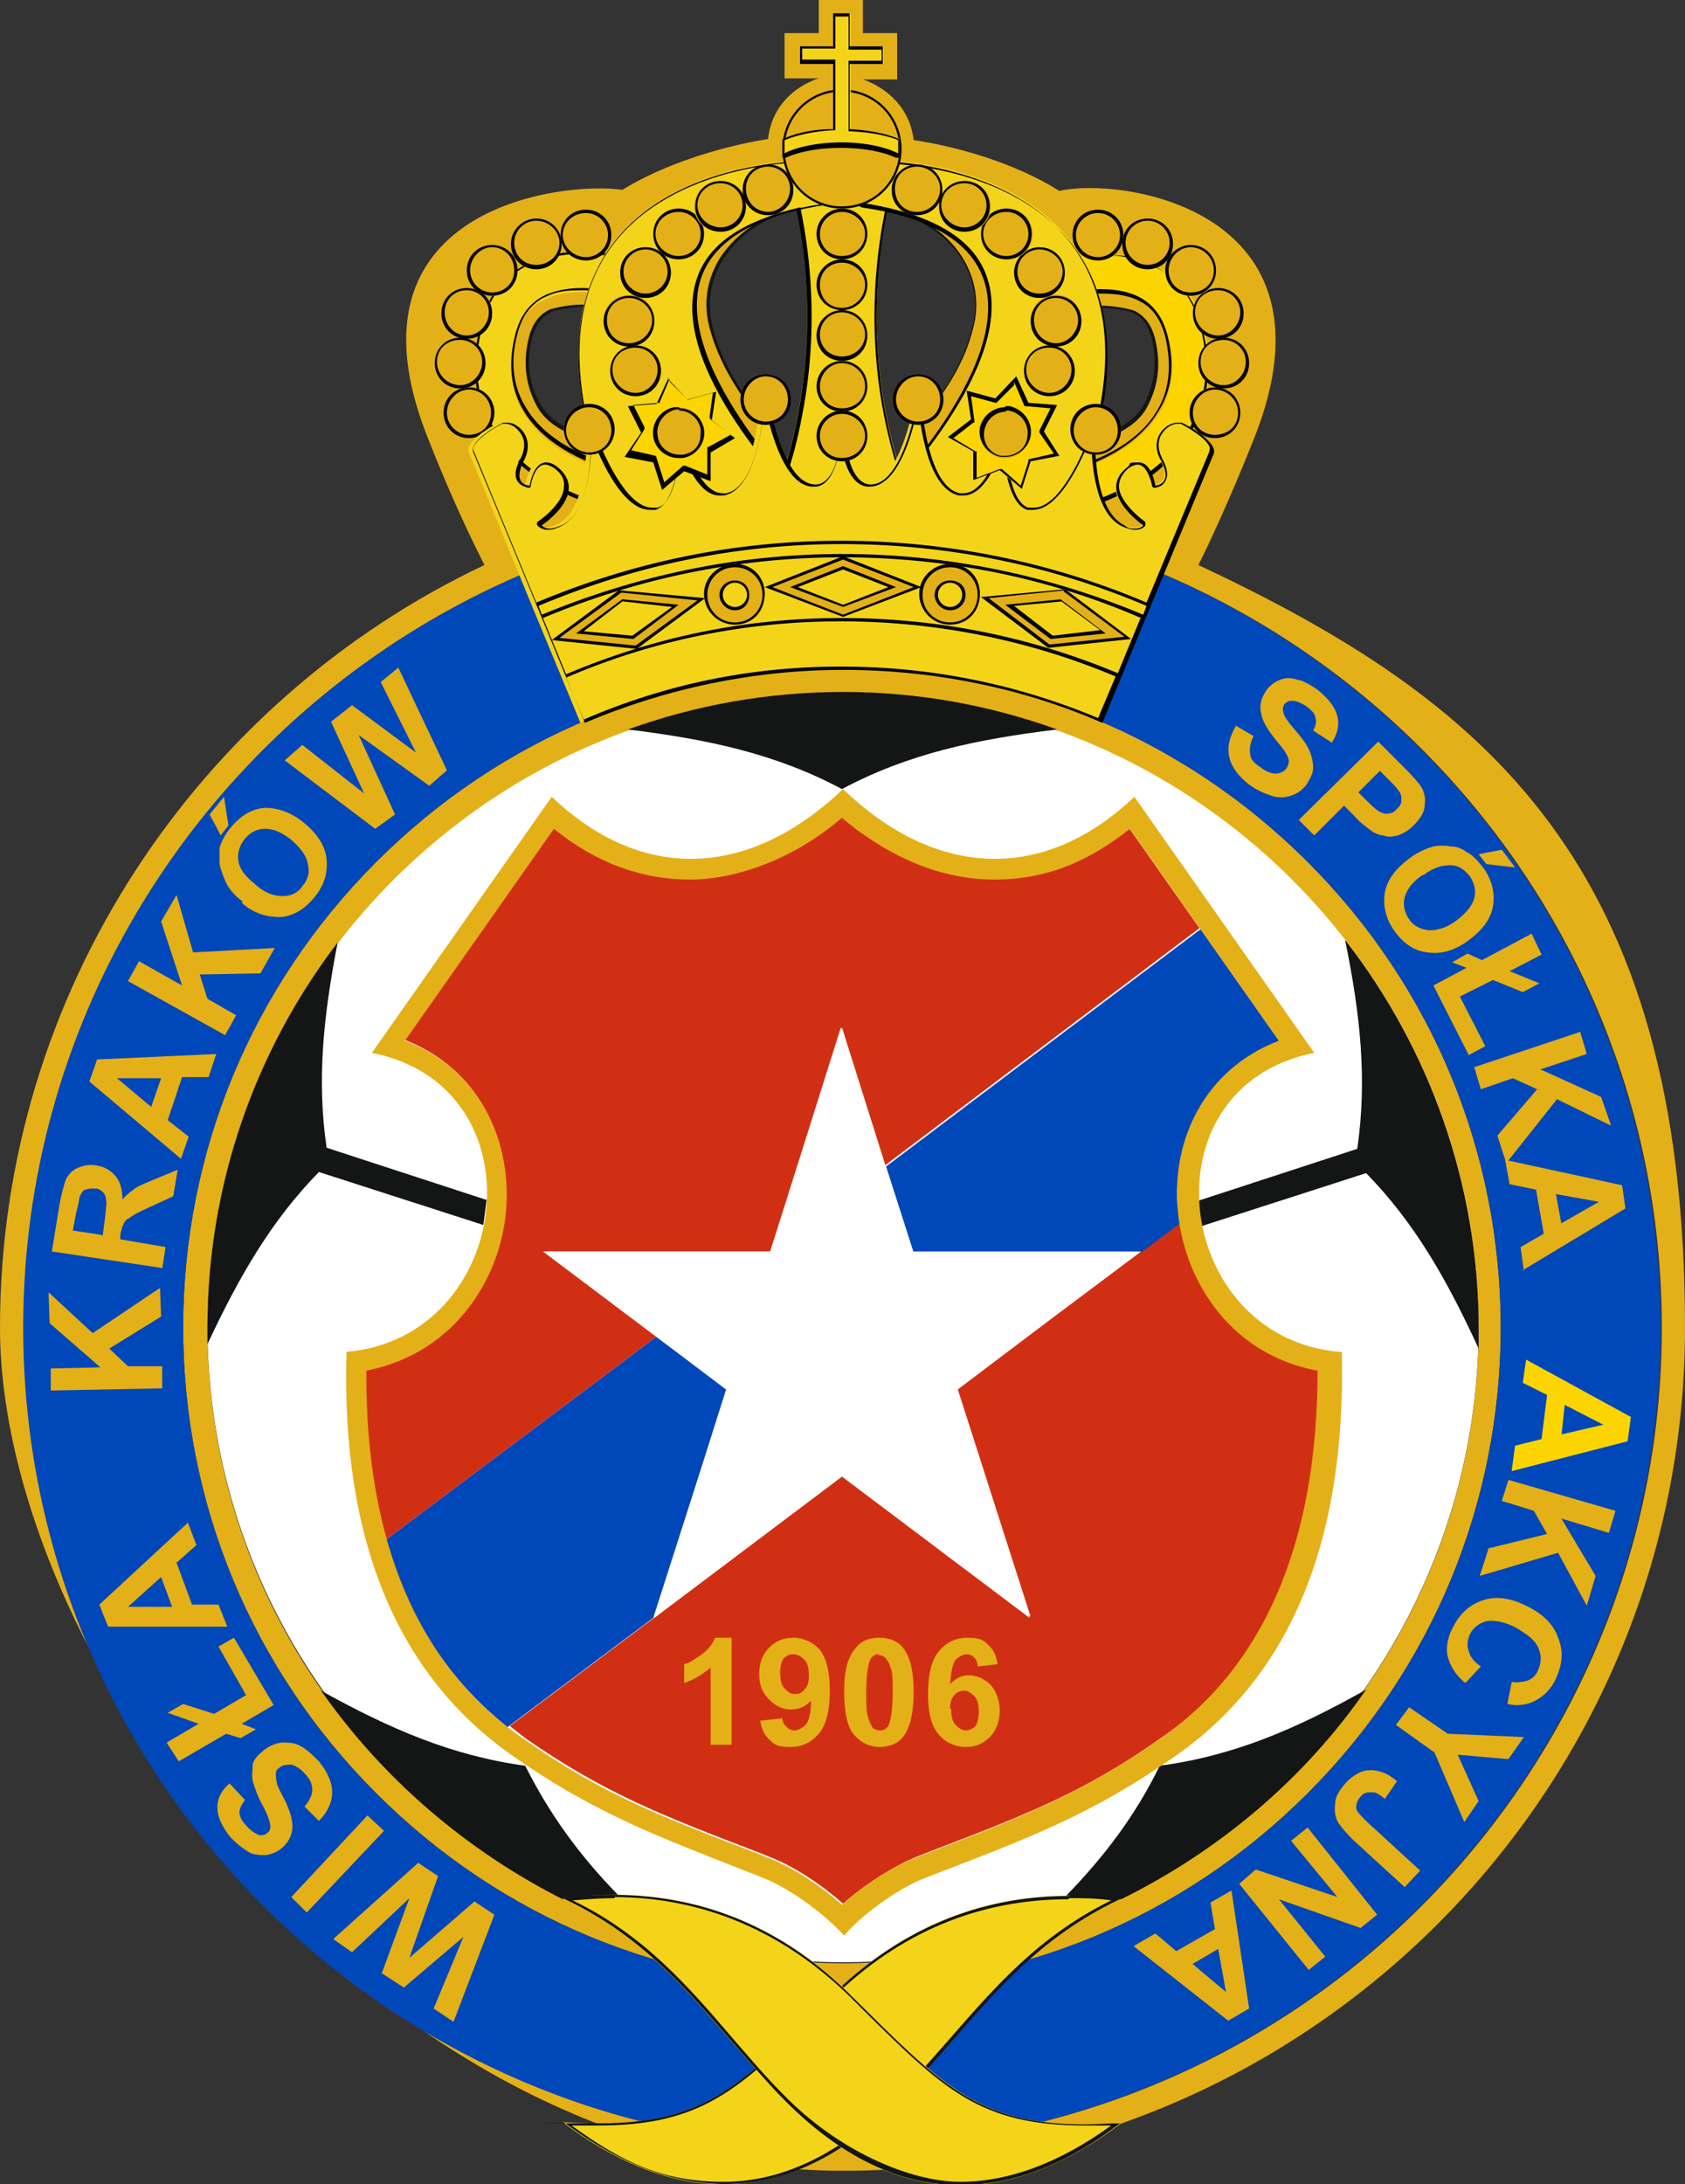
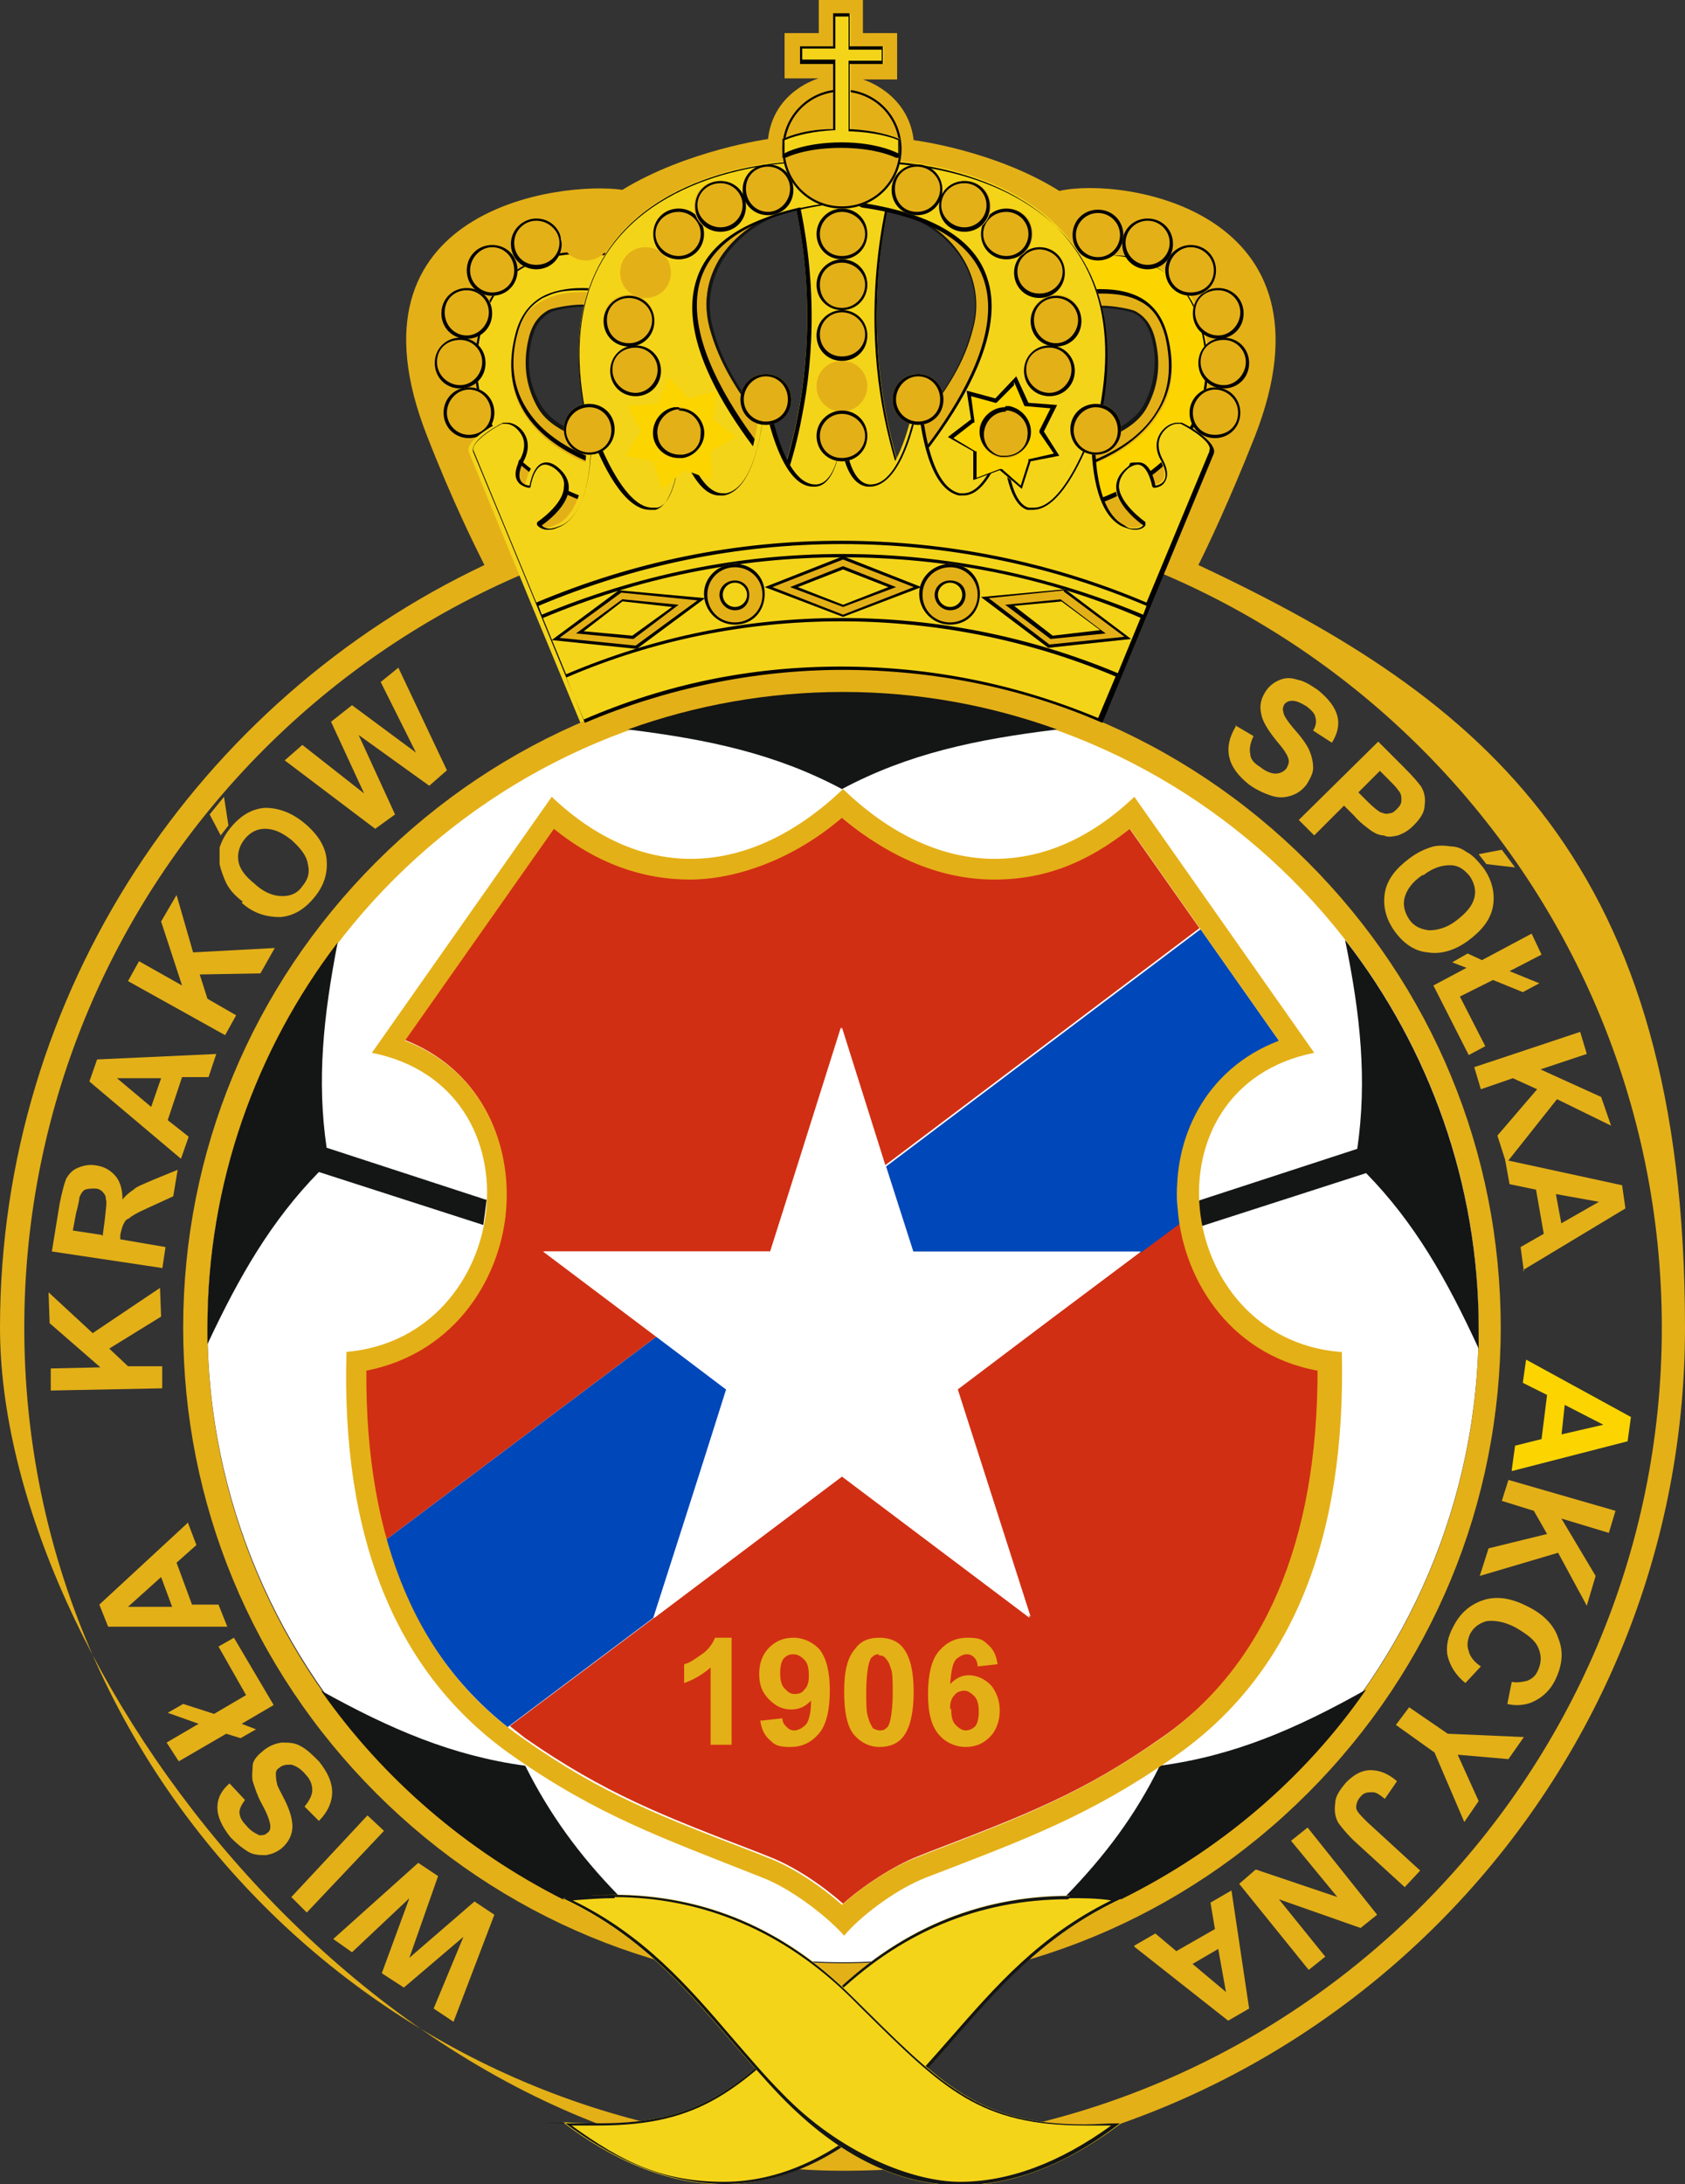
<svg xmlns="http://www.w3.org/2000/svg" id="Livello_1" version="1.1" viewBox="0 0 152.7 197.9">
  <rect x="0" y="0" width="152.7" height="197.9" fill="#333333" stroke="none" />
  <defs>
    <style>
      .st0, .st1 {
        fill: #f4d419;
      }

      .st2, .st3, .st4, .st1 {
        fill-rule: evenodd;
      }

      .st2, .st5 {
        fill: #fff;
      }

      .st6 {
        fill: #010101;
      }

      .st3, .st7 {
        fill: #e4b017;
      }

      .st8 {
        fill: #0047b9;
      }

      .st9 {
        fill: #0d58a5;
      }

      .st4, .st10 {
        fill: #141515;
      }

      .st11 {
        fill: #d12f13;
      }

      .st12 {
        fill: #fcd500;
      }
    </style>
  </defs>
  <path class="st5" d="M76.4,62.7c-31.7,0-57.6,25.9-57.6,57.5s25.9,57.6,57.6,57.6,57.6-25.9,57.6-57.6-25.9-57.5-57.6-57.5" />
  <path class="st3" d="M76.4,177.9c-31.7,0-57.6-25.9-57.6-57.6s25.9-57.5,57.6-57.5,57.6,25.9,57.6,57.5-25.9,57.6-57.6,57.6M118.5,78.1c-11.3-11.3-26.3-17.5-42.2-17.5s-30.9,6.2-42.2,17.5c-11.3,11.3-17.5,26.3-17.5,42.2s6.2,30.9,17.5,42.2c11.3,11.3,26.3,17.5,42.2,17.5s30.9-6.2,42.2-17.5c11.3-11.3,17.5-26.3,17.5-42.2s-6.2-30.9-17.5-42.2Z" />
  <path class="st3" d="M76.4,194.5c-40.9,0-74.2-33.3-74.2-74.2S35.5,46.1,76.4,46.1s74.2,33.3,74.2,74.2-33.4,74.2-74.2,74.2M71.7,43c-1.5-3.7-6-7.9-7.4-13.4-1.4-5.4,2.9-9.9,8.4-10.9h7.1c5.5,1,9.7,5.5,8.4,10.9-1.4,5.4-5.9,9.7-7.4,13.4l-1.6,1c-1,0-1.9,0-2.9,0s-2,0-3,0l-1.6-1ZM48.1,30.7c.3-1.2.8-2,1.7-2.5.5-.3,2.8-.7,3.6-.5-.8,3.5-.3,8,.9,12.6-1.3-.7-4.4-1.4-5.6-3.7-.9-1.7-1.2-3.6-.7-5.9ZM99.2,27.8c.8-.2,3.1.2,3.6.5.9.5,1.4,1.3,1.7,2.5.6,2.3.2,4.2-.7,5.9-1.2,2.3-4.3,2.9-5.6,3.7,1.2-4.6,1.6-9,.9-12.6ZM108.6,51.2c.9-1.8,2.8-5.8,5.1-11.6,8.1-20.6-12-23.6-17.7-22.3-5.9-3.7-13.2-4.6-13.2-4.6-.5-4.3-4.6-5.5-4.6-5.5h3.1V3h-3.1V0h-4v3h-3.1v4.1h3.1s-4.1,1.1-4.6,5.5c0,0-7.3,1-13.2,4.6-5.6-.8-25.8,1.7-17.7,22.3,2.3,5.9,4.3,9.9,5.2,11.7C18.1,63.4,0,89.8,0,120.3s34.3,76.4,76.4,76.4,76.3-34.3,76.3-76.4-18.1-56.9-44.1-69.1Z" />
  <path class="st10" d="M52.8,27.8c-1,0-2.6.3-2.9.5-.9.5-1.4,1.2-1.7,2.4-.5,2.1-.3,4,.7,5.8.9,1.7,2.8,2.5,4.3,3.1.4.1.7.3,1,.4-1.2-4.8-1.5-9-.9-12.2-.1,0-.3,0-.5,0M54.5,40.6h-.3c-.3-.3-.7-.5-1.2-.7-1.5-.6-3.5-1.4-4.4-3.2-1-1.9-1.2-3.9-.7-6,.3-1.3.9-2.1,1.8-2.6.4-.2,2-.5,3-.5s.5,0,.7,0h.1s0,.1,0,.1c-.7,3.2-.4,7.6.9,12.5v.3ZM99.3,27.9c.7,3.2.4,7.4-.9,12.2.3-.1.6-.3,1-.4,1.4-.6,3.4-1.4,4.3-3.1.9-1.8,1.2-3.8.7-5.8-.3-1.2-.8-2-1.6-2.4-.3-.2-1.9-.5-2.9-.5s-.4,0-.5,0ZM98.1,40.6v-.3c1.4-4.9,1.7-9.3,1-12.5h0c0-.1.1-.1.1-.1.2,0,.4,0,.7,0,1,0,2.6.3,3,.5.9.5,1.5,1.3,1.8,2.6.5,2.1.3,4.1-.7,6-.9,1.8-2.9,2.6-4.4,3.2-.5.2-.9.4-1.2.6h-.3ZM75.1,47.1l-4.3-5.6c-.6-1.4-1.5-2.8-2.5-4.1-1.5-2.1-3.1-4.4-4-7.7-.6-2.3-.2-4.5,1-6.4,1.6-2.4,4.3-4.1,7.4-4.6h7.1c3.2.5,5.9,2.2,7.4,4.6,1.2,1.9,1.6,4.2,1,6.4-.8,3.3-2.5,5.6-4,7.7-1,1.4-1.9,2.7-2.5,4.1h0s-4.3,5.6-4.3,5.6h-2.4ZM77,47l4.6-5.5c.6-1.5,1.6-2.8,2.6-4.2,1.4-2,3.1-4.4,3.9-7.6.6-2.2.2-4.4-1-6.3-1.5-2.3-4.1-3.9-7.2-4.5h-7.1c-3.1.5-5.7,2.2-7.2,4.5-1.2,1.9-1.6,4.1-1,6.3.8,3.2,2.5,5.6,3.9,7.6,1,1.4,1.9,2.7,2.6,4.2l4.6,5.5h1.5Z" />
  <path class="st12" d="M97.7,45.8c.1,0,.3,0,.4,0,.3,0,6.6-1.6,9.8-6.6,1.7-2.7,2.1-6,1.2-9.5-.6-2.6-2-4.4-4.1-5.5-4.6-2.5-11.1-.2-11.3-.1-.9.3-1.4,1.3-1,2.2.3.9,1.3,1.4,2.2,1,1.4-.5,5.8-1.6,8.6,0,1.2.6,2,1.7,2.4,3.3.6,2.7.4,5-.9,6.9-2.4,3.9-7.5,5.1-7.6,5.1-.9.2-1.5,1.1-1.3,2.1.2.8.9,1.3,1.6,1.3" />
  <path class="st6" d="M99.8,26.2c1.5,0,2.7.3,3.6.8,1.2.7,2,1.8,2.4,3.4.7,2.7.4,5-.9,7-2.4,3.9-7.6,5.2-7.7,5.2-.8.2-1.4,1-1.2,1.9.2.7.8,1.2,1.5,1.2h0c0,.1,0,0,0,0,.1,0,.2,0,.4,0,.3,0,6.6-1.6,9.7-6.6,1.7-2.7,2.1-5.9,1.2-9.4-.6-2.5-2-4.4-4-5.5-1.4-.7-3.1-1.1-5.1-1.1-3.2,0-6,1-6.1,1-.4.1-.7.4-.9.8-.2.4-.2.8,0,1.2.2.6.9,1,1.5,1s.4,0,.5,0c.9-.3,2.9-.9,5-.9M97.7,45.9h0c-.9,0-1.6-.6-1.8-1.4-.2-1,.4-2,1.4-2.2,0,0,5.2-1.2,7.5-5,1.2-1.9,1.4-4.2.8-6.8-.4-1.5-1.1-2.6-2.3-3.2-.9-.5-2.1-.7-3.5-.7-2.1,0-4.1.5-5,.9-.2,0-.4.1-.6.1-.8,0-1.4-.5-1.7-1.2-.2-.5-.1-1,0-1.4.2-.5.6-.8,1-.9.1,0,2.9-1,6.2-1s3.8.4,5.2,1.2c2.1,1.1,3.5,3,4.1,5.6.9,3.6.5,6.8-1.3,9.6-3.1,5.1-9.6,6.6-9.8,6.7-.1,0-.3,0-.4,0Z" />
  <path class="st7" d="M107.8,37.4c0,1.2,1,2.3,2.3,2.3s2.3-1,2.3-2.3-1-2.3-2.3-2.3-2.3,1-2.3,2.3" />
  <path class="st6" d="M110.1,35.1c-1.2,0-2.3,1-2.3,2.3s1,2.3,2.3,2.3,2.3-1,2.3-2.3-1-2.3-2.3-2.3M110.1,35.3c1.1,0,2.1.9,2.1,2.1s-.9,2-2.1,2-2-.9-2-2,.9-2.1,2-2.1Z" />
  <path class="st7" d="M108.6,32.9c0,1.3,1,2.3,2.3,2.3s2.3-1,2.3-2.3-1-2.3-2.3-2.3-2.3,1-2.3,2.3" />
  <path class="st6" d="M110.9,30.6c-1.3,0-2.3,1-2.3,2.3s1,2.3,2.3,2.3,2.3-1,2.3-2.3-1-2.3-2.3-2.3M110.9,30.8c1.1,0,2,.9,2,2s-.9,2.1-2,2.1-2.1-.9-2.1-2.1.9-2,2.1-2Z" />
  <path class="st7" d="M108.1,28.3c0,1.3,1,2.3,2.3,2.3s2.3-1,2.3-2.3-1-2.3-2.3-2.3-2.3,1-2.3,2.3" />
  <path class="st6" d="M110.4,26.1c-1.3,0-2.3,1-2.3,2.3s1,2.3,2.3,2.3,2.3-1,2.3-2.3-1-2.3-2.3-2.3M110.4,26.3c1.1,0,2,.9,2,2s-.9,2.1-2,2.1-2.1-.9-2.1-2.1.9-2,2.1-2Z" />
  <path class="st7" d="M105.7,24.5c0,1.2,1,2.3,2.3,2.3s2.3-1,2.3-2.3-1-2.3-2.3-2.3-2.3,1-2.3,2.3" />
  <path class="st6" d="M107.9,22.2c-1.2,0-2.3,1-2.3,2.3s1,2.3,2.3,2.3,2.3-1,2.3-2.3-1-2.3-2.3-2.3M107.9,22.4c1.1,0,2.1.9,2.1,2.1s-.9,2-2.1,2-2-.9-2-2,.9-2.1,2-2.1Z" />
  <path class="st7" d="M101.7,22.1c0,1.2,1,2.3,2.3,2.3s2.3-1,2.3-2.3-1-2.3-2.3-2.3-2.3,1-2.3,2.3" />
  <path class="st6" d="M104,19.8c-1.3,0-2.3,1-2.3,2.3s1,2.3,2.3,2.3,2.3-1,2.3-2.3-1-2.3-2.3-2.3M104,20c1.1,0,2,.9,2,2s-.9,2-2,2-2-.9-2-2,.9-2,2-2Z" />
  <path class="st7" d="M97.2,21.3c0,1.3,1,2.3,2.3,2.3s2.3-1,2.3-2.3-1-2.3-2.3-2.3-2.3,1-2.3,2.3" />
  <path class="st6" d="M99.5,19c-1.3,0-2.3,1-2.3,2.3s1,2.3,2.3,2.3,2.3-1,2.3-2.3-1-2.3-2.3-2.3M99.5,19.3c1.1,0,2,.9,2,2s-.9,2-2,2-2-.9-2-2,.9-2,2-2Z" />
  <path class="st0" d="M54.9,45.8c-.1,0-.3,0-.4,0-.3,0-6.6-1.6-9.8-6.6-1.7-2.7-2.1-6-1.2-9.5.6-2.6,2-4.4,4.1-5.5,4.6-2.5,11.1-.2,11.3-.1.9.3,1.3,1.3,1,2.2-.3.9-1.3,1.4-2.2,1-1.5-.5-5.9-1.6-8.6,0-1.2.6-2,1.7-2.4,3.3-.7,2.7-.4,5,.8,6.9,2.4,3.9,7.5,5.1,7.6,5.1.9.2,1.5,1.1,1.3,2.1-.2.8-.9,1.3-1.7,1.3" />
  <path class="st6" d="M52.8,23c-2,0-3.7.4-5.1,1.1-2.1,1.1-3.4,2.9-4,5.5-.9,3.5-.5,6.7,1.2,9.4,3.1,5,9.4,6.5,9.7,6.6.1,0,.2,0,.3,0h0c0,.1,0,0,0,0,.7,0,1.4-.5,1.5-1.2.2-.9-.3-1.7-1.2-1.9,0,0-5.3-1.3-7.7-5.2-1.2-2-1.5-4.3-.8-7,.4-1.6,1.2-2.7,2.4-3.4.9-.5,2.2-.8,3.6-.8,2.1,0,4.2.5,5,.9.2,0,.4,0,.5,0,.7,0,1.3-.4,1.5-1,.1-.4.1-.9,0-1.2-.2-.4-.5-.7-.9-.8-.1,0-2.9-1-6.1-1M54.9,45.9c-.1,0-.3,0-.4,0-.3,0-6.7-1.6-9.8-6.7-1.7-2.8-2.1-6-1.2-9.6.6-2.6,2-4.5,4.1-5.6,1.4-.8,3.2-1.2,5.2-1.2,3.2,0,6.1,1,6.2,1,.5.2.8.5,1,.9.2.5.2.9,0,1.4-.3.7-1,1.2-1.7,1.2s-.4,0-.6-.1c-.9-.3-2.9-.9-5-.9s-2.6.3-3.5.7c-1.2.7-1.9,1.7-2.3,3.2-.7,2.6-.4,4.9.8,6.8,2.3,3.8,7.5,5,7.5,5,1,.2,1.6,1.2,1.4,2.2-.2.8-.9,1.4-1.8,1.4h0Z" />
  <path class="st7" d="M44.8,37.4c0,1.2-1,2.3-2.3,2.3s-2.3-1-2.3-2.3,1-2.3,2.3-2.3,2.3,1,2.3,2.3" />
  <path class="st6" d="M42.5,35.1c-1.3,0-2.3,1-2.3,2.3s1,2.3,2.3,2.3,2.3-1,2.3-2.3-1-2.3-2.3-2.3M42.5,35.3c1.1,0,2,.9,2,2.1s-.9,2-2,2-2-.9-2-2,.9-2.1,2-2.1Z" />
  <path class="st7" d="M44,32.9c0,1.3-1,2.3-2.3,2.3s-2.3-1-2.3-2.3,1-2.3,2.3-2.3,2.3,1,2.3,2.3" />
  <path class="st6" d="M41.7,30.6c-1.3,0-2.3,1-2.3,2.3s1,2.3,2.3,2.3,2.3-1,2.3-2.3-1-2.3-2.3-2.3M41.7,30.8c1.1,0,2,.9,2,2s-.9,2.1-2,2.1-2.1-.9-2.1-2.1.9-2,2.1-2Z" />
  <path class="st7" d="M44.6,28.3c0,1.3-1,2.3-2.3,2.3s-2.3-1-2.3-2.3,1-2.3,2.3-2.3,2.3,1,2.3,2.3" />
  <path class="st6" d="M42.3,26.1c-1.3,0-2.3,1-2.3,2.3s1,2.3,2.3,2.3,2.3-1,2.3-2.3-1-2.3-2.3-2.3M42.3,26.3c1.1,0,2,.9,2,2s-.9,2.1-2,2.1-2-.9-2-2.1.9-2,2-2Z" />
  <path class="st7" d="M46.9,24.5c0,1.2-1,2.3-2.3,2.3s-2.3-1-2.3-2.3,1-2.3,2.3-2.3,2.3,1,2.3,2.3" />
  <path class="st6" d="M44.6,22.2c-1.3,0-2.3,1-2.3,2.3s1,2.3,2.3,2.3,2.3-1,2.3-2.3-1-2.3-2.3-2.3M44.6,22.4c1.1,0,2,.9,2,2.1s-.9,2-2,2-2-.9-2-2,.9-2.1,2-2.1Z" />
  <path class="st7" d="M50.9,22.1c0,1.2-1,2.3-2.3,2.3s-2.3-1-2.3-2.3,1-2.3,2.3-2.3,2.3,1,2.3,2.3" />
  <path class="st6" d="M48.6,19.8c-1.2,0-2.3,1-2.3,2.3s1,2.3,2.3,2.3,2.3-1,2.3-2.3-1-2.3-2.3-2.3M48.6,20c1.1,0,2.1.9,2.1,2s-.9,2-2.1,2-2-.9-2-2,.9-2,2-2Z" />
  <path class="st7" d="M55.4,21.3c0,1.3-1,2.3-2.3,2.3s-2.3-1-2.3-2.3,1-2.3,2.3-2.3,2.3,1,2.3,2.3" />
-   <path class="st6" d="M53.1,19c-1.3,0-2.3,1-2.3,2.3s1,2.3,2.3,2.3,2.3-1,2.3-2.3-1-2.3-2.3-2.3M53.1,19.3c1.1,0,2,.9,2,2s-.9,2-2,2-2.1-.9-2.1-2,.9-2,2.1-2Z" />
  <path class="st0" d="M69.6,46.3s6.7-13.2,1.7-31c0,0,.3-3.3,5-3.3s5,3.3,5,3.3c-5,17.7,1.7,31,1.7,31h-13.4Z" />
  <path class="st6" d="M76.3,12.1c-4.7,0-5,3.3-5,3.3,5,17.7-1.7,31-1.7,31h13.4s-6.7-13.2-1.7-31c0,0-.3-3.3-5-3.3M76.3,12.4c4.2,0,4.7,2.6,4.8,3-2.6,9.2-2,17.1-1,22.2.9,4.5,2.1,7.5,2.6,8.5h-12.6c.5-1,1.8-4.1,2.6-8.5,1-5,1.6-13-1-22.2,0-.4.5-3,4.7-3Z" />
  <path class="st4" d="M76.3,71.5c6-3.2,12.1-4.5,19.5-5.4-6.1-2.2-12.6-3.4-19.4-3.4s-13.4,1.2-19.5,3.4c7.3.9,13.4,2.2,19.4,5.4" />
  <path class="st10" d="M44,108.7l-14.4-4.7c-.9-6.1-.3-11.9,1-18.6-7.4,9.7-11.8,21.8-11.8,34.9s0,1,0,1.5c2.9-6.2,5.8-11.2,10.1-15.6l14.9,4.8c.1-.7.2-1.5.3-2.3" />
  <path class="st4" d="M56,171.7c-3.5-3.6-6.2-7.3-8.4-11.7-6.6-.9-12.2-3.3-18.5-6.8,5.6,8,13.2,14.5,21.9,18.9,1.7-.2,3.3-.3,4.9-.3" />
  <path class="st4" d="M105.1,160c-2.2,4.5-5,8.2-8.5,11.8,1.6,0,3.3,0,5,.3,8.9-4.4,16.6-10.9,22.2-19-6.4,3.6-12,6-18.7,6.9" />
  <path class="st10" d="M121.9,85.2c1.4,6.8,2,12.7,1.1,18.9l-14.4,4.7c0,.8.1,1.5.3,2.3l14.9-4.8c4.4,4.5,7.3,9.6,10.2,15.9,0-.6,0-1.2,0-1.8,0-13.2-4.5-25.4-12-35.1" />
-   <path class="st8" d="M118.5,162.5c-11.3,11.3-26.3,17.5-42.2,17.5s-30.9-6.2-42.2-17.5c-11.3-11.3-17.5-26.3-17.5-42.2s6.2-30.9,17.5-42.2c11.3-11.3,26.3-17.5,42.2-17.5s30.9,6.2,42.2,17.5c11.3,11.3,17.5,26.3,17.5,42.2s-6.2,30.9-17.5,42.2M76.4,46.1C35.5,46.1,2.1,79.4,2.1,120.3s33.4,74.2,74.2,74.2,74.2-33.3,74.2-74.2S117.2,46.1,76.4,46.1Z" />
  <path class="st11" d="M106.9,110.8l-3.5,2.6-8,6-8.6,6.5,6.6,20.6-17-12.8-17,12.8-13.2,9.9c.5.4.9.7,1.4,1.1,7.2,5,12.4,7,21,10.3l1,.4c2.4.9,5,2.7,6.8,4.3,1.8-1.6,4.5-3.4,6.8-4.3l1-.4c8.6-3.3,13.9-5.3,21-10.3,9.6-6.6,14.4-17.9,14.3-33.4-7.5-1.4-11.6-7.5-12.6-13.4" />
  <polygon class="st9" points="86.7 125.9 86.7 125.9 95.4 119.4 86.7 125.9" />
  <path class="st8" d="M65.8,125.9l-6.3-4.8-24.5,18.4c2,7.2,5.7,12.8,11,17l13.2-9.9,6.6-20.6Z" />
  <path class="st8" d="M115.9,94.3l-7.1-10.1-28.5,21.5,2.5,7.8h20.6l3.5-2.6c0-.6-.1-1.2-.2-1.7-.3-5.8,2.4-12.2,9.2-14.8" />
  <path class="st11" d="M49.2,113.4h20.6l6.4-20.3,4,12.5,28.5-21.5-6.4-9.1c-3.8,3.1-8,4.6-12.3,4.6s-9.5-1.9-13.8-5.6c-4.3,3.7-9.1,5.6-13.8,5.6s-8.5-1.6-12.3-4.6l-13.5,19.2c6.8,2.6,9.6,9,9.2,14.8-.3,6.4-4.5,13.6-12.7,15.1,0,5.7.6,10.9,1.9,15.4l24.5-18.4-10.3-7.8Z" />
  <path class="st3" d="M105.1,157.6c-7.2,5-12.4,7-21,10.3l-1,.4c-2.4.9-5,2.7-6.8,4.3-1.8-1.6-4.4-3.4-6.8-4.3l-1-.4c-8.6-3.3-13.9-5.3-21-10.3-9.6-6.6-14.4-17.9-14.3-33.4,8.2-1.6,12.4-8.7,12.7-15.1.3-5.8-2.4-12.2-9.2-14.8l13.5-19.2c3.8,3.1,8,4.6,12.3,4.6s9.5-1.9,13.8-5.6c4.4,3.7,9.1,5.6,13.8,5.6s8.5-1.6,12.3-4.6l13.5,19.2c-6.8,2.6-9.6,9-9.2,14.8.3,6.4,4.5,13.6,12.7,15.1,0,15.5-4.8,26.8-14.3,33.4M121.4,122.5c-15.1-1.3-17.9-24-2.3-27.1l-16.3-23.2c-8.3,7.9-18.1,7.3-26.4-.7-8.4,8-18.1,8.6-26.4.7l-16.3,23.2c15.6,3.1,12.8,25.8-2.3,27.1-.5,16.9,4.5,29.3,15.2,36.7,7.6,5.3,13.3,7.3,22.4,10.9,2.9,1.1,6.2,3.8,7.5,5.3,1.3-1.6,4.6-4.2,7.5-5.3,9.1-3.5,14.8-5.6,22.4-10.9,10.7-7.4,15.6-19.8,15.2-36.7Z" />
  <polygon class="st2" points="103.4 113.4 82.7 113.4 76.3 93.1 69.8 113.4 49.2 113.4 65.8 125.9 59.3 146.6 76.3 133.8 93.3 146.6 86.7 125.9 103.4 113.4" />
  <path class="st1" d="M101.6,172.1c-10.5-1.4-19.2,1.8-26.3,8.8-8.8,8.7-11.8,12.2-24.3,11.4,9,6.8,19.7,9,30.8-2.4,6.3-6.5,10.5-13.6,19.8-17.8" />
  <path class="st10" d="M96.9,171.8c-8.4,0-15.6,3.2-21.6,9.1-8,7.9-11.2,11.5-21,11.5s-2.1,0-3.2-.1c4.5,3.4,9.4,5.6,14.6,5.6s10.7-2.3,16.2-8.1c6.3-6.5,10.5-13.5,19.8-17.8-1.6-.2-3.1-.3-4.7-.3M96.9,172c1.2,0,2.5,0,3.8.2-6.5,3.2-10.4,7.7-14.6,12.5-1.4,1.6-2.9,3.3-4.5,5-5.1,5.3-10.5,8-16,8s-9.1-1.7-13.8-5.1c.9,0,1.7,0,2.4,0,9.5,0,12.8-3.3,20.2-10.5l1-1c6.1-6,13.3-9,21.4-9Z" />
  <path class="st1" d="M51,172c10.5-1.4,19.2,1.9,26.3,8.9,8.8,8.7,11.8,12.3,24.3,11.5-9,6.8-19.8,9-30.8-2.4-6.3-6.5-10.5-13.6-19.7-17.9" />
  <path class="st10" d="M55.6,171.7c-1.5,0-3,0-4.6.3,9.2,4.3,13.5,11.4,19.7,17.9,5.6,5.8,11.1,8.1,16.3,8.1s10.1-2.2,14.5-5.6c-1.1,0-2.2.1-3.2.1-9.8,0-13.1-3.7-21.1-11.6-6-6-13.2-9.2-21.7-9.2M55.6,171.7v.2c8.1,0,15.4,3.1,21.5,9.1.4.4.8.8,1.1,1.1,7.3,7.2,10.6,10.5,20.1,10.5s1.6,0,2.4,0c-4.7,3.4-9.3,5.1-13.7,5.1s-11-2.7-16.1-8c-1.6-1.6-3.1-3.4-4.5-5-4.1-4.8-8.1-9.4-14.5-12.5,1.3-.1,2.5-.2,3.8-.2v-.2Z" />
  <path class="st7" d="M78.6,25.8c0,1.3-1,2.3-2.3,2.3s-2.3-1-2.3-2.3,1-2.3,2.3-2.3,2.3,1,2.3,2.3" />
  <path class="st6" d="M76.3,23.5c-1.2,0-2.3,1-2.3,2.3s1,2.3,2.3,2.3,2.3-1,2.3-2.3-1-2.3-2.3-2.3M76.3,23.8c1.1,0,2.1.9,2.1,2s-.9,2.1-2.1,2.1-2-.9-2-2.1.9-2,2-2Z" />
  <path class="st0" d="M73,14.5s-31.8-.1-16.3,33.7l17-2s-24.7-23.8.9-27.8l1.9-.9-3.4-3.1Z" />
  <path class="st6" d="M72.9,14.7c-1,0-12.8.3-18,8.4-3.7,5.8-3.1,14.3,1.8,25.1l16.6-1.9c-1.6-1.6-12.7-13-10.2-20.9,1.1-3.6,4.9-5.9,11.3-6.9l1.7-.9-3.2-2.9ZM56.7,48.4s0,0,0,0c-5-10.9-5.6-19.5-1.8-25.4,5.4-8.4,17.7-8.4,18.2-8.4s0,0,0,0l3.4,3s0,0,0,.1,0,0,0,0l-1.9.9s0,0,0,0c-6.3,1-10,3.3-11.1,6.7-2.6,8.2,10.2,20.7,10.3,20.8,0,0,0,0,0,.1,0,0,0,0,0,0l-17,2h0Z" />
  <path class="st7" d="M71.9,17.2c0,1.3-1,2.3-2.3,2.3s-2.3-1-2.3-2.3,1-2.3,2.3-2.3,2.3,1,2.3,2.3" />
  <path class="st6" d="M69.6,14.9c-1.3,0-2.3,1-2.3,2.3s1,2.3,2.3,2.3,2.3-1,2.3-2.3-1-2.3-2.3-2.3M69.6,15.1c1.1,0,2,.9,2,2s-.9,2.1-2,2.1-2-.9-2-2.1.9-2,2-2Z" />
  <path class="st7" d="M59.9,33.6c0,1.3-1,2.3-2.3,2.3s-2.3-1-2.3-2.3,1-2.3,2.3-2.3,2.3,1,2.3,2.3" />
  <path class="st6" d="M57.6,31.3c-1.3,0-2.3,1-2.3,2.3s1,2.3,2.3,2.3,2.3-1,2.3-2.3-1-2.3-2.3-2.3M57.6,31.5c1.1,0,2,.9,2,2s-.9,2.1-2,2.1-2.1-.9-2.1-2.1.9-2,2.1-2Z" />
  <path class="st7" d="M59.3,29c0,1.3-1,2.3-2.3,2.3s-2.3-1-2.3-2.3,1-2.3,2.3-2.3,2.3,1,2.3,2.3" />
  <path class="st6" d="M57,26.8c-1.2,0-2.3,1-2.3,2.3s1,2.3,2.3,2.3,2.3-1,2.3-2.3-1-2.3-2.3-2.3M57,27c1.1,0,2.1.9,2.1,2s-.9,2.1-2.1,2.1-2-.9-2-2.1.9-2,2-2Z" />
  <path class="st7" d="M60.8,24.7c0,1.3-1,2.3-2.3,2.3s-2.3-1-2.3-2.3,1-2.3,2.3-2.3,2.3,1,2.3,2.3" />
-   <path class="st6" d="M58.5,22.4c-1.3,0-2.3,1-2.3,2.3s1,2.3,2.3,2.3,2.3-1,2.3-2.3-1-2.3-2.3-2.3M58.5,22.6c1.1,0,2,.9,2,2s-.9,2-2,2-2-.9-2-2,.9-2,2-2Z" />
  <path class="st7" d="M63.8,21.2c0,1.2-1,2.3-2.3,2.3s-2.3-1-2.3-2.3,1-2.3,2.3-2.3,2.3,1,2.3,2.3" />
  <path class="st6" d="M61.5,18.9c-1.3,0-2.3,1-2.3,2.3s1,2.3,2.3,2.3,2.3-1,2.3-2.3-1-2.3-2.3-2.3M61.5,19.2c1.1,0,2,.9,2,2s-.9,2-2,2-2.1-.9-2.1-2,.9-2,2.1-2Z" />
  <path class="st7" d="M67.5,18.7c0,1.3-1,2.3-2.3,2.3s-2.3-1-2.3-2.3,1-2.3,2.3-2.3,2.3,1,2.3,2.3" />
  <path class="st6" d="M65.3,16.4c-1.3,0-2.3,1-2.3,2.3s1,2.3,2.3,2.3,2.3-1,2.3-2.3-1-2.3-2.3-2.3M65.3,16.6c1.1,0,2,.9,2,2s-.9,2-2,2-2.1-.9-2.1-2,.9-2,2.1-2Z" />
  <path class="st0" d="M79.7,14.5s31.8-.1,16.3,33.7l-17-2s24.7-23.8-.9-27.8l-1.8-.9,3.4-3.1Z" />
  <path class="st6" d="M79.3,46.2l16.6,1.9c5-10.8,5.6-19.2,1.8-25.1-5.2-8.1-17.1-8.4-18-8.4l-3.2,2.9,1.7.9c6.4,1,10.2,3.3,11.3,6.9,2.5,7.8-8.6,19.3-10.2,20.9M96,48.4h0l-17-2c0,0,0,0-.1,0,0,0,0,0,0-.1.1-.1,12.9-12.6,10.3-20.8-1.1-3.5-4.8-5.8-11.1-6.7,0,0,0,0,0,0l-1.8-.9s0,0,0,0c0,0,0,0,0-.1l3.4-3s0,0,0,0c.5,0,12.8,0,18.2,8.4,3.8,5.9,3.2,14.5-1.8,25.4,0,0,0,0-.1,0Z" />
  <path class="st7" d="M80.8,17.2c0,1.3,1,2.3,2.3,2.3s2.3-1,2.3-2.3-1-2.3-2.3-2.3-2.3,1-2.3,2.3" />
  <path class="st6" d="M83.1,14.9c-1.2,0-2.3,1-2.3,2.3s1,2.3,2.3,2.3,2.3-1,2.3-2.3-1-2.3-2.3-2.3M83.1,15.1c1.1,0,2.1.9,2.1,2s-.9,2.1-2.1,2.1-2-.9-2-2.1.9-2,2-2Z" />
  <path class="st7" d="M92.8,33.6c0,1.3,1,2.3,2.3,2.3s2.3-1,2.3-2.3-1-2.3-2.3-2.3-2.3,1-2.3,2.3" />
  <path class="st6" d="M95.1,31.3c-1.3,0-2.3,1-2.3,2.3s1,2.3,2.3,2.3,2.3-1,2.3-2.3-1-2.3-2.3-2.3M95.1,31.5c1.1,0,2,.9,2,2s-.9,2.1-2,2.1-2.1-.9-2.1-2.1.9-2,2.1-2Z" />
  <path class="st7" d="M93.4,29c0,1.3,1,2.3,2.3,2.3s2.3-1,2.3-2.3-1-2.3-2.3-2.3-2.3,1-2.3,2.3" />
  <path class="st6" d="M95.7,26.8c-1.2,0-2.3,1-2.3,2.3s1,2.3,2.3,2.3,2.3-1,2.3-2.3-1-2.3-2.3-2.3M95.7,27c1.1,0,2,.9,2,2s-.9,2.1-2,2.1-2-.9-2-2.1.9-2,2-2Z" />
  <path class="st7" d="M91.9,24.7c0,1.3,1,2.3,2.3,2.3s2.3-1,2.3-2.3-1-2.3-2.3-2.3-2.3,1-2.3,2.3" />
  <path class="st6" d="M94.2,22.4c-1.2,0-2.3,1-2.3,2.3s1,2.3,2.3,2.3,2.3-1,2.3-2.3-1-2.3-2.3-2.3M94.2,22.6c1.1,0,2.1.9,2.1,2s-.9,2-2.1,2-2-.9-2-2,.9-2,2-2Z" />
  <path class="st7" d="M89,21.2c0,1.2,1,2.3,2.3,2.3s2.3-1,2.3-2.3-1-2.3-2.3-2.3-2.3,1-2.3,2.3" />
  <path class="st6" d="M91.2,18.9c-1.3,0-2.3,1-2.3,2.3s1,2.3,2.3,2.3,2.3-1,2.3-2.3-1-2.3-2.3-2.3M91.2,19.2c1.1,0,2,.9,2,2s-.9,2-2,2-2.1-.9-2.1-2,.9-2,2.1-2Z" />
  <path class="st7" d="M85.2,18.7c0,1.3,1,2.3,2.3,2.3s2.3-1,2.3-2.3-1-2.3-2.3-2.3-2.3,1-2.3,2.3" />
  <path class="st6" d="M87.4,16.4c-1.3,0-2.3,1-2.3,2.3s1,2.3,2.3,2.3,2.3-1,2.3-2.3-1-2.3-2.3-2.3M87.4,16.6c1.1,0,2,.9,2,2s-.9,2-2,2-2.1-.9-2.1-2,.9-2,2.1-2Z" />
  <path class="st1" d="M52.8,65.4c7.3-3.1,15.2-4.8,23.4-4.8s16.2,1.6,23.5,4.8l10.1-24.4c.3-.9-1.7-2.2-2.8-2.7-1-.5-3.1,1.1-1.9,3.3,1.2,2.2-.5,2.3-.5,2.3,0,0-.5-3.2-2.5-1.7-3,2.3,1.4,5.3,1.4,5.3,0,0-.4.7-1.8,0-3.3-1.6-2.6-9.6-2.6-9.6,0,0-2.9,8.9-6.1,8-2.1-.6-2.1-7-2.1-7,0,0-1.5,6.2-4.1,5.7-3.4-.7-3.6-9.9-3.6-9.9,0,0-1.3,9.4-4.7,9.1-2.4-.2-2.4-6.4-2.4-6.4,0,0,0,6.2-2.4,6.4-3.4.3-4.7-9.1-4.7-9.1,0,0-.2,9.2-3.6,9.9-2.6.5-4.1-5.7-4.1-5.7,0,0,0,6.4-2.1,7-3.3.9-6.1-8-6.1-8,0,0,.7,8-2.6,9.6-1.4.7-1.8,0-1.8,0,0,0,4.4-2.9,1.4-5.3-2-1.5-2.5,1.7-2.5,1.7,0,0-1.7,0-.5-2.3,1.2-2.2-.9-3.8-1.9-3.3-1,.5-3.1,1.8-2.7,2.7,0,0,4.4,10.8,10.1,24.5" />
  <path class="st7" d="M78.6,35c0,1.2-1,2.3-2.3,2.3s-2.3-1-2.3-2.3,1-2.3,2.3-2.3,2.3,1,2.3,2.3" />
-   <path class="st6" d="M76.3,32.7c-1.2,0-2.3,1-2.3,2.3s1,2.3,2.3,2.3,2.3-1,2.3-2.3-1-2.3-2.3-2.3M76.3,32.9c1.1,0,2.1.9,2.1,2.1s-.9,2-2.1,2-2-.9-2-2,.9-2.1,2-2.1Z" />
  <path class="st7" d="M78.6,30.4c0,1.3-1,2.3-2.3,2.3s-2.3-1-2.3-2.3,1-2.3,2.3-2.3,2.3,1,2.3,2.3" />
  <path class="st6" d="M76.3,28.1c-1.2,0-2.3,1-2.3,2.3s1,2.3,2.3,2.3,2.3-1,2.3-2.3-1-2.3-2.3-2.3M76.3,28.3c1.1,0,2.1.9,2.1,2s-.9,2-2.1,2-2-.9-2-2,.9-2,2-2Z" />
  <path class="st7" d="M78.6,21.2c0,1.2-1,2.3-2.3,2.3s-2.3-1-2.3-2.3,1-2.3,2.3-2.3,2.3,1,2.3,2.3" />
  <path class="st6" d="M76.3,18.9c-1.2,0-2.3,1-2.3,2.3s1,2.3,2.3,2.3,2.3-1,2.3-2.3-1-2.3-2.3-2.3M76.3,19.2c1.1,0,2.1.9,2.1,2s-.9,2-2.1,2-2-.9-2-2,.9-2,2-2Z" />
  <path class="st7" d="M81.7,13.5c0,3-2.4,5.4-5.4,5.4s-5.4-2.4-5.4-5.4,2.4-5.4,5.4-5.4,5.4,2.4,5.4,5.4" />
  <path class="st6" d="M76.3,8.1c-3,0-5.4,2.4-5.4,5.4s2.4,5.4,5.4,5.4,5.4-2.4,5.4-5.4-2.4-5.4-5.4-5.4M76.3,8.3c2.9,0,5.2,2.3,5.2,5.2s-2.3,5.2-5.2,5.2-5.2-2.3-5.2-5.2,2.3-5.2,5.2-5.2Z" />
  <path class="st0" d="M81.6,12.6c-.7-.3-2.2-.8-4.5-.9v-5.9h3v-1.6h-3V1.2h-1.6v3h-3v1.6h3v5.9c-2.4,0-3.9.6-4.6.9,0,.3,0,.6,0,.9s0,.5,0,.8c.1,0,.2,0,.3,0,0,0,1.7-.9,5-.9s5,.9,5,.9c.1,0,.2,0,.3,0,0-.3,0-.5,0-.8s0-.6,0-.9" />
  <path class="st6" d="M75.5,1.2v3h-3v1.6h3v5.9c-2.4,0-3.9.6-4.6.9,0,.3,0,.6,0,.9s0,.5,0,.8c.1,0,.2,0,.3,0,0,0,1.7-.9,5-.9s5,.9,5,.9c.1,0,.2,0,.3,0,0-.3,0-.5,0-.8s0-.6,0-.9c-.7-.3-2.2-.8-4.5-.9v-5.9h3v-1.6h-3V1.2h-1.6ZM75.8,1.5h1.1v3h3v1h-3v6.4h.2c2.2.1,3.6.5,4.3.8,0,.3,0,.5,0,.7s0,.3,0,.5c0,0-1.8-1-5.1-1s-5.1.9-5.2,1c0-.2,0-.3,0-.5,0-.2,0-.5,0-.7,1.2-.5,2.7-.8,4.4-.9h.2v-6.4h-3v-1h3V1.5Z" />
  <path class="st6" d="M109.6,40.9l-5.7,13.7c-8.7-3.7-18.1-5.6-27.7-5.6s-18.8,1.9-27.6,5.6l-5.7-13.8c-.2-.6,1.4-1.8,2.6-2.4,0,0,.2,0,.3,0,.5,0,1,.3,1.4.9.4.6.4,1.4,0,2.2-.5.9-.6,1.6-.3,2.1.3.5,1,.6,1,.6h0c.1,0,.2,0,.2-.2,0,0,.3-1.9,1.3-1.9.2,0,.5.1.8.3.7.5,1,1.1.9,1.7,0,1.6-2.4,3.2-2.4,3.2,0,0-.1.2,0,.3,0,0,.3.4.9.4s.7-.1,1.2-.3c2.5-1.2,2.8-5.8,2.8-8.2.9,2.4,2.9,6.7,5.3,6.7s.4,0,.5,0c1.6-.5,2.1-3.8,2.2-5.8.6,1.7,1.8,4.5,3.6,4.5s.2,0,.4,0c2.6-.5,3.4-5.4,3.7-8.2.6,2.7,1.9,7.4,4.4,7.4h.2c1.4-.1,2-2.1,2.3-3.9.3,1.8.9,3.7,2.4,3.9h.2c2.5,0,3.9-4.6,4.4-7.4.3,2.8,1.1,7.6,3.7,8.2.1,0,.3,0,.4,0,1.8,0,3-2.7,3.6-4.5.1,2,.6,5.3,2.2,5.8.2,0,.3,0,.5,0,2.4,0,4.4-4.4,5.3-6.7,0,2.4.3,7,2.8,8.2.5.2.8.3,1.2.3.7,0,.9-.4.9-.4,0-.1,0-.3,0-.3,0,0-2.3-1.6-2.4-3.2,0-.6.3-1.2.9-1.7.3-.2.6-.3.8-.3.8,0,1.2,1.4,1.3,1.9,0,.1.1.2.2.2h0s.7,0,1-.6c.3-.5.2-1.2-.3-2.1-.4-.8-.4-1.6,0-2.2.3-.5.9-.9,1.4-.9s.2,0,.3,0c1.2.6,2.9,1.8,2.6,2.4M99.6,65.1c-7.4-3.1-15.2-4.7-23.4-4.7s-15.9,1.6-23.3,4.8l-1.6-3.8c7.9-3.4,16.3-5.1,24.9-5.1s17.1,1.7,24.9,5l-1.6,3.8ZM103.4,55.9l-2.1,5.1c-7.9-3.3-16.3-5-25-5s-17,1.7-25,5.1l-2.1-5.1c8.6-3.6,17.7-5.5,27.1-5.5s18.6,1.8,27.1,5.5ZM76.3,50.2c-9.4,0-18.5,1.9-27.2,5.5l-.3-.8c8.8-3.7,18-5.6,27.5-5.6s18.9,1.9,27.6,5.6l-.3.8c-8.6-3.6-17.8-5.5-27.2-5.5ZM107.1,38.3c-.1,0-.3,0-.4,0-1.1,0-2.6,1.5-1.5,3.4,1.2,2.2-.5,2.3-.5,2.3,0,0-.3-2.1-1.5-2.1s-.6.1-1,.4c-3,2.3,1.4,5.3,1.4,5.3,0,0-.2.3-.7.3s-.6,0-1-.3c-3.3-1.6-2.6-9.6-2.6-9.6,0,0-2.6,8-5.6,8s-.3,0-.5,0c-2.1-.6-2.1-7-2.1-7,0,0-1.4,5.7-3.8,5.7s-.2,0-.3,0c-3.4-.7-3.6-9.9-3.6-9.9,0,0-1.2,9.1-4.5,9.1h-.1c-2.4-.2-2.4-6.4-2.4-6.4,0,0,0,6.2-2.4,6.4h-.1c-3.3,0-4.5-9.1-4.5-9.1,0,0-.2,9.2-3.6,9.9-.1,0-.2,0-.3,0-2.4,0-3.8-5.7-3.8-5.7,0,0,0,6.4-2.1,7-.2,0-.3,0-.5,0-3,0-5.6-8-5.6-8,0,0,.7,8-2.6,9.6-.5.2-.8.3-1.1.3-.5,0-.7-.3-.7-.3,0,0,4.4-2.9,1.4-5.3-.4-.3-.7-.4-1-.4-1.2,0-1.5,2.1-1.5,2.1,0,0-1.7,0-.5-2.3,1-2-.5-3.4-1.5-3.4s-.3,0-.4,0c-1,.5-3.1,1.8-2.7,2.7,0,0,4.5,10.8,10.1,24.5,7.3-3.1,15.3-4.8,23.4-4.8s16.2,1.6,23.5,4.8l10.1-24.4c.3-.9-1.7-2.2-2.7-2.7Z" />
  <path class="st7" d="M71.9,53.2l4.4-1.7,4.4,1.7-4.4,1.7-4.4-1.7ZM76.4,50.6l-6.7,2.6,6.7,2.6,6.7-2.6-6.7-2.6Z" />
  <path class="st6" d="M76.4,50.4l-7.1,2.8,7.1,2.7,7.1-2.7-7.1-2.8ZM76.4,50.7l6.4,2.5-6.4,2.5-6.4-2.5,6.4-2.5Z" />
  <path class="st6" d="M76.4,51.3l-4.8,1.9,4.8,1.8,4.8-1.8-4.8-1.9ZM76.4,51.6l4.1,1.6-4.1,1.6-4.1-1.6,4.1-1.6Z" />
  <path class="st7" d="M57.4,57.7l-4.8-.5,3.9-2.9,4.7.5-3.8,2.9ZM56.2,53.5l-5.8,4.3,7.2.7,5.8-4.3-7.2-.7Z" />
  <path class="st6" d="M56.2,53.4l-6.2,4.6,7.7.8,6.2-4.6-7.7-.7ZM56.3,53.7l6.9.7-5.6,4.1-6.9-.7,5.6-4.1Z" />
  <path class="st6" d="M56.4,54.3l-4.2,3.1,5.2.5,4.1-3.1-5.1-.5ZM56.5,54.5l4.4.5-3.6,2.6-4.4-.4,3.5-2.7Z" />
  <path class="st7" d="M66.6,55.1c-.7,0-1.2-.5-1.2-1.2s.5-1.2,1.2-1.2,1.2.5,1.2,1.2-.5,1.2-1.2,1.2M66.6,51.1c-1.5,0-2.8,1.2-2.8,2.7s1.2,2.8,2.8,2.8,2.7-1.2,2.7-2.8-1.2-2.7-2.7-2.7Z" />
  <path class="st6" d="M66.6,51.1c-1.5,0-2.8,1.2-2.8,2.7s1.2,2.8,2.8,2.8,2.7-1.2,2.7-2.8-1.2-2.7-2.7-2.7M66.6,51.4c1.4,0,2.5,1.1,2.5,2.5s-1.1,2.5-2.5,2.5-2.5-1.1-2.5-2.5,1.1-2.5,2.5-2.5Z" />
  <path class="st6" d="M66.6,52.6c-.8,0-1.4.6-1.4,1.3s.6,1.4,1.4,1.4,1.3-.6,1.3-1.4-.6-1.3-1.3-1.3M66.6,52.8c.6,0,1.1.5,1.1,1.1s-.5,1.1-1.1,1.1-1.1-.5-1.1-1.1.5-1.1,1.1-1.1Z" />
  <path class="st7" d="M91.5,54.9l4.7-.5,3.8,2.8-4.7.5-3.8-2.9ZM96.5,53.4l-7.6.7,6.1,4.6,7.5-.8-6.1-4.6Z" />
  <path class="st6" d="M96.5,53.4l-7.6.7,6.1,4.6,7.5-.8-6.1-4.6ZM96.4,53.6l5.5,4.1-6.8.7-5.5-4.2,6.8-.7Z" />
  <path class="st6" d="M96.2,54.3l-5.1.5,4.1,3.1,5-.5-4.1-3.1ZM96.2,54.5l3.5,2.6-4.3.5-3.5-2.7,4.3-.4Z" />
  <path class="st7" d="M86.1,55.1c-.7,0-1.2-.5-1.2-1.2s.6-1.2,1.2-1.2,1.2.5,1.2,1.2-.6,1.2-1.2,1.2M86.1,51.1c-1.5,0-2.8,1.2-2.8,2.7s1.2,2.8,2.8,2.8,2.7-1.2,2.7-2.8-1.2-2.7-2.7-2.7Z" />
  <path class="st6" d="M86.1,51.1c-1.5,0-2.8,1.2-2.8,2.7s1.2,2.8,2.8,2.8,2.7-1.2,2.7-2.8-1.2-2.7-2.7-2.7M86.1,51.4c1.4,0,2.5,1.1,2.5,2.5s-1.1,2.5-2.5,2.5-2.5-1.1-2.5-2.5,1.1-2.5,2.5-2.5Z" />
  <path class="st6" d="M86.1,52.6c-.8,0-1.4.6-1.4,1.3s.6,1.4,1.4,1.4,1.4-.6,1.4-1.4-.6-1.3-1.4-1.3M86.1,52.8c.6,0,1.1.5,1.1,1.1s-.5,1.1-1.1,1.1-1.1-.5-1.1-1.1.5-1.1,1.1-1.1Z" />
  <path class="st7" d="M71.7,36.2c0,1.2-1,2.3-2.3,2.3s-2.3-1-2.3-2.3,1-2.3,2.3-2.3,2.3,1,2.3,2.3" />
  <path class="st6" d="M69.4,33.9c-1.3,0-2.3,1-2.3,2.3s1,2.3,2.3,2.3,2.3-1,2.3-2.3-1-2.3-2.3-2.3M69.4,34.1c1.1,0,2,.9,2,2.1s-.9,2-2,2-2-.9-2-2,.9-2.1,2-2.1Z" />
  <path class="st7" d="M55.7,38.9c0,1.2-1,2.3-2.3,2.3s-2.3-1-2.3-2.3,1-2.3,2.3-2.3,2.3,1,2.3,2.3" />
  <path class="st6" d="M53.4,36.6c-1.3,0-2.3,1-2.3,2.3s1,2.3,2.3,2.3,2.3-1,2.3-2.3-1-2.3-2.3-2.3M53.4,36.9c1.1,0,2,.9,2,2.1s-.9,2-2,2-2.1-.9-2.1-2,.9-2.1,2.1-2.1Z" />
  <path class="st7" d="M101.6,38.9c0,1.2-1,2.3-2.3,2.3s-2.3-1-2.3-2.3,1-2.3,2.3-2.3,2.3,1,2.3,2.3" />
  <path class="st6" d="M99.3,36.6c-1.3,0-2.3,1-2.3,2.3s1,2.3,2.3,2.3,2.3-1,2.3-2.3-1-2.3-2.3-2.3M99.3,36.9c1.1,0,2,.9,2,2.1s-.9,2-2,2-2-.9-2-2,.9-2.1,2-2.1Z" />
  <path class="st7" d="M85.5,36.2c0,1.2-1,2.3-2.3,2.3s-2.3-1-2.3-2.3,1-2.3,2.3-2.3,2.3,1,2.3,2.3" />
  <path class="st6" d="M83.2,33.9c-1.3,0-2.3,1-2.3,2.3s1,2.3,2.3,2.3,2.3-1,2.3-2.3-1-2.3-2.3-2.3M83.2,34.1c1.1,0,2,.9,2,2.1s-.9,2-2,2-2-.9-2-2,.9-2.1,2-2.1Z" />
  <path class="st7" d="M78.6,39.5c0,1.3-1,2.3-2.3,2.3s-2.3-1-2.3-2.3,1-2.3,2.3-2.3,2.3,1,2.3,2.3" />
  <path class="st6" d="M76.3,37.2c-1.2,0-2.3,1-2.3,2.3s1,2.3,2.3,2.3,2.3-1,2.3-2.3-1-2.3-2.3-2.3M76.3,37.5c1.1,0,2.1.9,2.1,2s-.9,2-2.1,2-2-.9-2-2,.9-2,2-2Z" />
  <polygon class="st12" points="60.6 34.2 62.4 36.1 65 35.4 64.6 38 66.7 39.6 64.4 40.9 64.5 43.5 62.1 42.6 60 44.3 59.2 41.8 56.7 41.3 58.1 39.1 56.9 36.8 59.6 36.6 60.6 34.2" />
-   <path class="st6" d="M65,35.4l-4.3-1.3M60.6,34.2l-1.1,2.4-2.6.2,1.2,2.4-1.5,2.2,2.6.5.8,2.5,2-1.7,2.4.9v-2.6c0,0,2.2-1.3,2.2-1.3l-2.1-1.6.4-2.6-2.6.7-1.8-1.9ZM60.7,34.6l1.6,1.6h0c0,.1.1,0,.1,0l2.2-.6-.3,2.2h0c0,.1.1.2.1.2l1.8,1.4-2,1.1h-.1v2.5c0,0-2-.8-2-.8h-.1c0,0-.1,0-.1,0l-1.7,1.5-.7-2.2h0c0-.1-.1-.2-.1-.2l-2.2-.5,1.2-1.9h0c0-.1,0-.2,0-.2l-1-2,2.3-.2h.1s0-.1,0-.1l.9-2.1Z" />
  <path class="st7" d="M63.7,38.9c.2,1.2-.6,2.4-1.9,2.6-1.2.2-2.4-.6-2.6-1.9-.2-1.2.6-2.4,1.9-2.7,1.2-.2,2.4.7,2.6,1.9" />
  <path class="st6" d="M61.5,36.9c-.1,0-.3,0-.4,0-1.2.2-2.1,1.4-1.9,2.7.2,1.1,1.2,1.9,2.3,1.9s.3,0,.4,0c1.2-.2,2.1-1.4,1.9-2.6-.2-1.1-1.1-1.9-2.2-1.9M61.5,37.2h0c1,0,1.8.7,2,1.7,0,.5,0,1.1-.3,1.5-.3.5-.8.7-1.3.8-.1,0-.2,0-.3,0-1,0-1.9-.7-2-1.7-.2-1.1.6-2.2,1.7-2.4.1,0,.2,0,.3,0Z" />
  <polygon class="st12" points="92 34.2 90.2 36.1 87.6 35.4 88 38 85.9 39.6 88.2 40.9 88.1 43.5 90.5 42.6 92.6 44.3 93.3 41.8 95.9 41.3 94.5 39.1 95.6 36.8 93 36.6 92 34.2" />
  <path class="st6" d="M92,34.2l-1.8,1.9-2.6-.7.4,2.6-2.1,1.6,2.3,1.3v2.6c0,0,2.4-.9,2.4-.9l2,1.7.8-2.5,2.6-.5-1.4-2.2,1.2-2.4-2.6-.2-1.1-2.4ZM91.9,34.6l.9,2.1h0c0,.1.1.1.1.1l2.3.2-1,2h0c0,.1,0,.2,0,.2l1.3,1.9-2.2.5h-.1s0,.2,0,.2l-.7,2.2-1.7-1.5h-.1c0,0-.1,0-.1,0l-2.1.8v-2.3c0,0,0-.1,0-.1h-.1c0,0-2-1.2-2-1.2l1.8-1.4h.1c0,0,0-.2,0-.2l-.3-2.2,2.2.6h.1c0,0,0,0,0,0l1.6-1.6Z" />
  <path class="st7" d="M88.8,38.9c-.2,1.2.7,2.4,1.9,2.6,1.2.2,2.4-.6,2.6-1.9.2-1.2-.6-2.4-1.9-2.7-1.2-.2-2.4.7-2.7,1.9" />
  <path class="st6" d="M91.1,36.9c-1.1,0-2.1.8-2.3,1.9-.2,1.2.7,2.4,1.9,2.6.1,0,.3,0,.4,0,1.1,0,2.1-.8,2.3-1.9.2-1.2-.6-2.4-1.9-2.7-.1,0-.3,0-.4,0M91.1,37.2c.1,0,.2,0,.3,0,1.1.2,1.9,1.2,1.7,2.4-.1,1-1,1.7-2,1.7s-.2,0-.3,0c-.5,0-1-.4-1.3-.8-.3-.5-.4-1-.3-1.5.2-1,1-1.7,2-1.7Z" />
  <polygon class="st7" points="44.8 173.5 41.1 183.2 39.3 182 42 175.5 36.6 180.1 34.6 178.8 37.1 172 31.9 176.9 30.2 175.7 37.9 168.8 39.7 170 37.1 177.4 43 172.3 44.8 173.5" />
  <polygon class="st7" points="34.8 165.9 27.8 173.3 26.4 171.9 33.3 164.5 34.8 165.9" />
  <path class="st7" d="M29,165.1l-1.4-1.4c.4-.5.7-1,.7-1.5,0-.5-.2-1-.6-1.4-.4-.5-.9-.8-1.3-.9-.4,0-.8,0-1.1.3-.2.1-.3.3-.3.5,0,.2,0,.5.1.9,0,.2.3.7.7,1.5.5,1,.7,1.8.7,2.4,0,.8-.4,1.5-1,2-.4.3-.8.5-1.4.6-.5,0-1.1,0-1.6-.3-.5-.3-1-.7-1.6-1.3-.8-1-1.2-1.9-1.2-2.7,0-.9.4-1.6,1.1-2.2l1.4,1.5c-.3.4-.5.8-.5,1.1,0,.4.2.8.6,1.2.4.5.8.7,1.2.9.3,0,.5,0,.7-.2.2-.1.3-.3.3-.6s-.2-1-.7-1.9c-.5-.9-.7-1.6-.9-2.2-.1-.5,0-1,0-1.5.1-.5.5-.9,1-1.3.5-.4,1-.6,1.6-.7.6,0,1.2,0,1.7.3.6.3,1.1.8,1.7,1.4.8,1,1.2,1.9,1.2,2.8,0,.9-.4,1.8-1.2,2.6" />
  <polygon class="st7" points="20.5 157.1 16.2 159.6 15.1 157.9 18 156.2 15.2 155.2 16.6 154.4 19.4 155.3 22.3 153.6 19.8 149.2 21.2 148.4 24.8 154.5 21.9 156.2 23.2 156.7 21.8 157.5 20.5 157.1" />
  <path class="st7" d="M14.6,142.9l-3,2.7h4c0,0-1-2.7-1-2.7ZM17,137.9l.8,2.1-1.8,1.6,1.4,3.8h2.4c0,0,.8,2,.8,2h-10.8s-.8-2-.8-2l8-7.4Z" />
  <polygon class="st7" points="14.7 125.8 4.6 126 4.6 124 9.1 123.9 4.5 119.9 4.4 117.1 8.4 120.8 14.5 116.7 14.6 119.3 9.9 122.2 11.6 123.8 14.7 123.8 14.7 125.8" />
  <path class="st7" d="M9.3,112l.2-1.5c.1-1,.2-1.6.1-1.8,0-.3-.1-.5-.3-.7-.2-.2-.4-.3-.7-.3-.3,0-.6,0-.9.1-.2.1-.4.4-.5.7,0,.1-.1.7-.3,1.4l-.3,1.6,2.6.4ZM14.7,114.9l-10-1.5.7-4.3c.2-1,.4-1.8.6-2.3.3-.5.6-.8,1.1-1,.5-.2,1-.3,1.6-.2.7.1,1.3.4,1.8,1,.4.5.6,1.2.6,2.1.3-.4.7-.7,1-.9.3-.3.9-.5,1.8-.9l2.2-.9-.4,2.4-2.4,1.1c-.9.4-1.4.7-1.6.9-.3.1-.4.3-.5.5-.1.2-.2.5-.3,1v.4c0,0,4.1.7,4.1.7l-.3,2Z" />
  <path class="st7" d="M14.6,97.7h-4c0,0,3.1,2.6,3.1,2.6l.9-2.6ZM19.6,95.5l-.7,2.1h-2.4c0,0-1.3,3.9-1.3,3.9l1.9,1.5-.7,2-8.3-7,.7-2,10.9-.5Z" />
  <polygon class="st7" points="20.4 93.8 11.6 88.9 12.6 87.1 16.5 89.3 14.6 83.5 16 81.1 17.5 86.3 24.9 85.9 23.6 88.2 18.1 88.3 18.8 90.5 21.4 92 20.4 93.8" />
  <path class="st7" d="M23.2,80.2c.8.7,1.6,1,2.4,1,.8,0,1.4-.3,1.8-.9.5-.6.7-1.2.5-2-.1-.7-.6-1.4-1.5-2.2-.9-.7-1.6-1-2.4-1-.7,0-1.3.3-1.8.9-.5.6-.7,1.3-.6,2,.1.7.6,1.4,1.5,2.1M22,81.7c-.8-.6-1.3-1.2-1.6-1.9-.2-.5-.4-1-.5-1.5,0-.5,0-1,0-1.5.2-.6.5-1.2,1-1.8.9-1.1,1.9-1.7,3.1-1.8,1.2,0,2.4.4,3.6,1.4,1.2,1,1.9,2.1,2,3.3.1,1.2-.2,2.3-1.1,3.4-.9,1.1-1.9,1.7-3.1,1.8-1.2,0-2.4-.3-3.5-1.3ZM20,75.7l-1-1.9,1.3-1.6.4,2.6-.7.9Z" />
  <polygon class="st7" points="34 75.1 25.8 68.9 27.4 67.5 33 71.9 30 65.4 31.9 63.9 37.7 68.2 34.5 61.8 36.1 60.5 40.5 69.8 38.9 71.2 32.5 66.6 35.8 73.8 34 75.1" />
  <path class="st7" d="M111.9,65.7l1.7,1c-.3.6-.4,1.2-.3,1.6,0,.5.4.9.9,1.2.5.4,1,.6,1.4.6.4,0,.8-.2,1-.5.1-.2.2-.4.2-.6,0-.2-.1-.5-.3-.8-.1-.2-.5-.7-1-1.3-.7-.9-1.1-1.6-1.2-2.2-.2-.8,0-1.5.5-2.2.3-.4.7-.7,1.2-.9.5-.2,1-.2,1.6,0,.6.1,1.2.5,1.8.9,1,.8,1.6,1.6,1.8,2.4.2.8,0,1.6-.5,2.4l-1.7-1.1c.3-.5.3-.9.2-1.2,0-.3-.4-.7-.8-1-.5-.3-.9-.5-1.3-.5-.3,0-.5.1-.7.3-.1.2-.2.4-.1.7,0,.3.4.9,1.1,1.7.7.8,1.1,1.4,1.3,1.9.2.5.3,1,.3,1.5,0,.5-.3,1-.6,1.5-.4.5-.8.8-1.4,1-.6.2-1.2.2-1.8,0-.6-.2-1.3-.5-2-1-1-.8-1.6-1.6-1.8-2.5-.2-.9,0-1.8.6-2.8" />
  <path class="st7" d="M125.1,69.8l-2,2,.8.8c.6.6,1,.9,1.2,1,.3.1.5.2.8.1.3,0,.5-.2.7-.4.3-.3.4-.5.4-.8,0-.3,0-.6-.3-.9-.1-.2-.5-.6-1-1.1l-.7-.7ZM117.7,74.3l7.2-7.1,2.3,2.3c.9.9,1.4,1.5,1.6,1.8.3.5.4,1.1.3,1.7,0,.6-.4,1.2-1,1.8-.5.5-.9.7-1.4.9-.5.1-.9.2-1.3,0-.4,0-.8-.2-1.1-.4-.4-.3-1-.7-1.6-1.4l-.9-.9-2.7,2.7-1.4-1.4Z" />
  <path class="st7" d="M134,77.4l2.1-.4,1.2,1.6-2.6-.3-.7-.9ZM128.9,79.3c-.9.6-1.4,1.3-1.6,2-.2.7,0,1.4.4,2,.4.6,1,.9,1.8,1,.7,0,1.6-.2,2.5-.9.9-.7,1.4-1.3,1.6-2,.2-.7,0-1.4-.4-2-.5-.6-1-1-1.8-1-.7,0-1.5.2-2.4.9ZM127.7,77.8c.8-.6,1.5-.9,2.2-1.1.5-.1,1-.1,1.6,0,.5,0,1,.2,1.4.5.6.3,1,.8,1.5,1.4.8,1.1,1.1,2.3.9,3.5-.2,1.2-1,2.2-2.2,3.1-1.2.9-2.5,1.3-3.7,1.1-1.2-.1-2.2-.8-3-1.9-.8-1.1-1.1-2.3-.9-3.5.2-1.2,1-2.2,2.2-3.1Z" />
  <polygon class="st7" points="134.3 87 138.8 84.6 139.7 86.5 136.8 88 139.5 89.1 138 89.9 135.3 88.8 132.3 90.3 134.6 94.8 133.1 95.6 129.9 89.3 132.9 87.7 131.6 87.2 133 86.4 134.3 87" />
  <polygon class="st7" points="133.6 96.7 143.2 93.5 143.8 95.5 139.6 96.9 145.1 99.4 146 102 141.1 99.6 136.5 105.4 135.7 102.9 139.3 98.7 137.1 97.7 134.2 98.7 133.6 96.7" />
  <path class="st7" d="M141.4,110.9l3.5-2-3.9-.7.5,2.7ZM138.1,115.2l-.3-2.2,2.1-1.2-.7-4-2.4-.5-.4-2.2,10.6,2.3.3,2.1-9.3,5.6Z" />
  <path class="st12" d="M141.4,130l3.9-.9-3.5-1.8-.3,2.8ZM137,133.2l.3-2.2,2.4-.6.5-4-2.2-1.1.3-2.1,9.5,5.2-.3,2.2-10.5,2.7Z" />
  <polygon class="st7" points="136.7 134.1 146.4 136.9 145.8 138.9 141.5 137.6 144.6 142.8 143.8 145.5 141.2 140.7 134.1 142.8 134.9 140.3 140.2 139 139 136.9 136.1 136 136.7 134.1" />
  <path class="st7" d="M134.2,151l-1.4,1.5c-.9-.7-1.4-1.6-1.6-2.4-.2-.8,0-1.8.5-2.7.6-1.2,1.5-2,2.7-2.4,1.2-.4,2.5-.2,3.9.5,1.5.7,2.5,1.7,2.9,2.9.5,1.2.4,2.4-.2,3.7-.5,1.1-1.3,1.8-2.3,2.2-.6.2-1.3.3-2.1.1l.4-2c.5.1,1,0,1.4-.1.5-.2.8-.5,1-1,.3-.7.3-1.3,0-2-.3-.7-1-1.2-2-1.8-1.1-.6-2.1-.7-2.7-.6-.7.2-1.2.6-1.5,1.2-.2.5-.3,1-.1,1.5.1.5.5,1,1.1,1.4" />
  <polygon class="st7" points="127.7 154.7 131.2 157.1 138.1 157.4 136.7 159.4 132.1 159 134 163.2 132.7 165.1 130 158.8 126.5 156.3 127.7 154.7" />
  <path class="st7" d="M128.7,169.5l-1.4,1.5-4.7-4.3c-.6-.6-1-1.1-1.3-1.5-.3-.5-.4-1.1-.3-1.8,0-.6.4-1.2,1-1.9.7-.7,1.4-1.1,2.2-1.1.8,0,1.6.3,2.4,1l-1.1,1.6c-.5-.4-.8-.6-1.1-.6-.4,0-.8,0-1.1.4-.3.3-.4.7-.4,1,0,.3.4.7,1,1.3l4.8,4.4Z" />
  <polygon class="st7" points="118.5 165.6 124.8 173.5 123.3 174.7 115.9 172.1 120.1 177.3 118.6 178.5 112.3 170.7 113.8 169.4 121.2 171.9 117 166.8 118.5 165.6" />
  <path class="st7" d="M108,177.9l3.1,2.6-.7-3.9-2.4,1.4ZM102.8,176.3l1.9-1.1,1.9,1.6,3.5-2-.4-2.4,1.9-1.1,1.6,10.7-1.9,1.1-8.5-6.7Z" />
  <path class="st7" d="M66.2,158.1h-1.8v-7c-.7.6-1.5,1.1-2.4,1.4v-1.7c.5-.1,1-.5,1.6-.9.6-.4,1-1,1.2-1.5h1.5v9.7Z" />
  <path class="st7" d="M73.3,151.8c0-.6-.1-1.1-.4-1.4-.3-.3-.6-.5-1-.5s-.6.1-.9.4c-.2.3-.3.7-.3,1.3s.1,1.1.4,1.4c.3.3.5.5.9.5s.7-.1.9-.4c.3-.3.4-.7.4-1.2M69.1,155.9l1.8-.2c0,.4.2.6.4.8.2.2.4.3.7.3s.7-.2,1-.5c.3-.3.5-1.1.5-2.2-.5.5-1,.8-1.8.8s-1.4-.3-2-.9c-.6-.6-.9-1.3-.9-2.3s.3-1.8.9-2.4c.6-.6,1.3-.9,2.2-.9s1.8.4,2.4,1.1c.6.8.9,2,.9,3.7s-.3,3.1-1,3.9c-.7.8-1.5,1.2-2.6,1.2s-1.4-.2-1.8-.6c-.5-.4-.8-1-.9-1.8Z" />
  <path class="st7" d="M79.7,149.9c-.2,0-.4,0-.6.2-.2.1-.3.4-.4.8-.1.5-.2,1.3-.2,2.4s0,1.9.2,2.4c.1.4.3.7.4.9.2.1.4.2.6.2s.4,0,.6-.2c.2-.1.3-.4.4-.8.1-.5.2-1.3.2-2.4s0-1.9-.2-2.3c-.1-.4-.3-.7-.5-.9-.2-.2-.4-.2-.6-.2M79.7,148.4c.9,0,1.7.3,2.2,1,.6.8.9,2.1.9,3.9s-.3,3.2-.9,4c-.5.7-1.3,1-2.2,1s-1.7-.4-2.3-1.1c-.6-.7-.9-2-.9-3.9s.3-3.1,1-3.9c.5-.7,1.2-1,2.2-1Z" />
  <path class="st7" d="M86.2,154.9c0,.6.1,1.1.4,1.4.3.3.6.5.9.5s.6-.1.9-.4c.2-.3.3-.7.3-1.3s-.1-1.1-.4-1.4c-.3-.3-.6-.5-.9-.5s-.7.1-.9.4c-.3.3-.4.7-.4,1.2M90.4,150.8l-1.8.2c0-.4-.2-.7-.3-.8-.2-.2-.4-.3-.7-.3s-.7.2-1,.5c-.3.4-.4,1.1-.5,2.2.5-.5,1-.8,1.7-.8s1.4.3,2,.9c.5.6.8,1.4.8,2.3s-.3,1.8-.9,2.4c-.6.6-1.3.9-2.2.9s-1.8-.4-2.4-1.1c-.7-.8-1-2-1-3.7s.3-3.1,1-3.9c.7-.8,1.5-1.2,2.6-1.2s1.4.2,1.8.6c.5.4.8,1,.9,1.8Z" />
</svg>